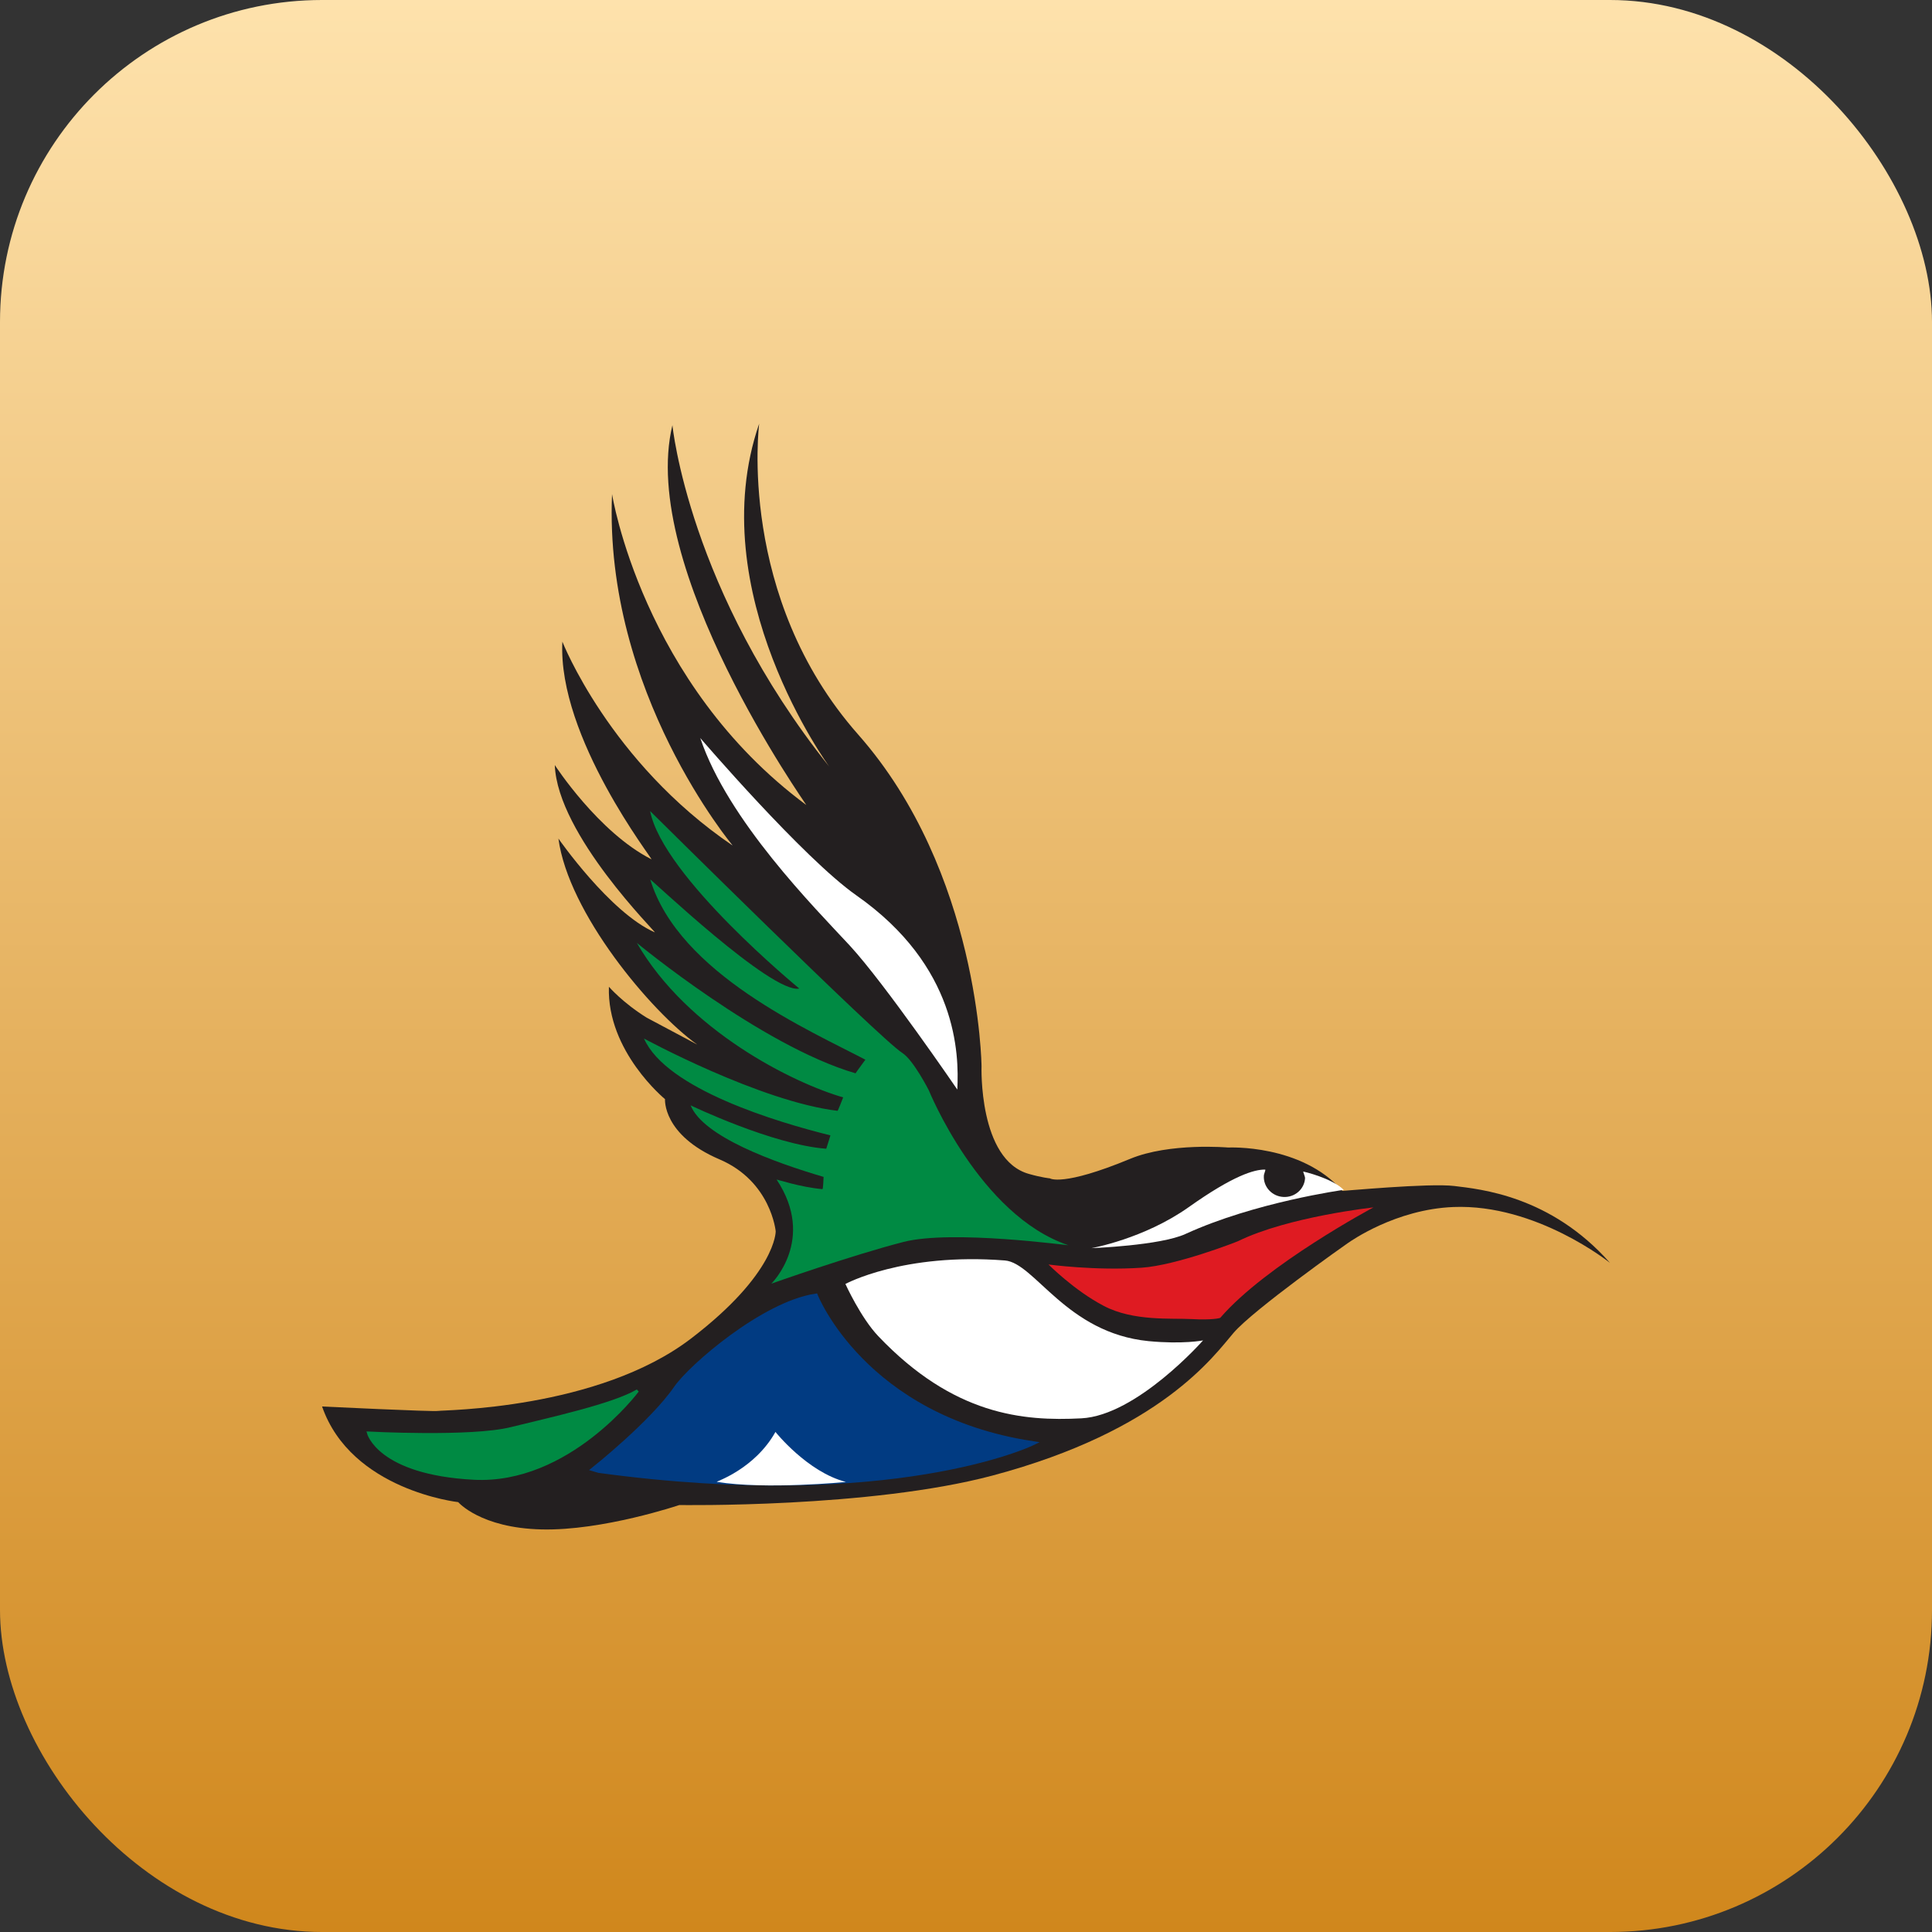
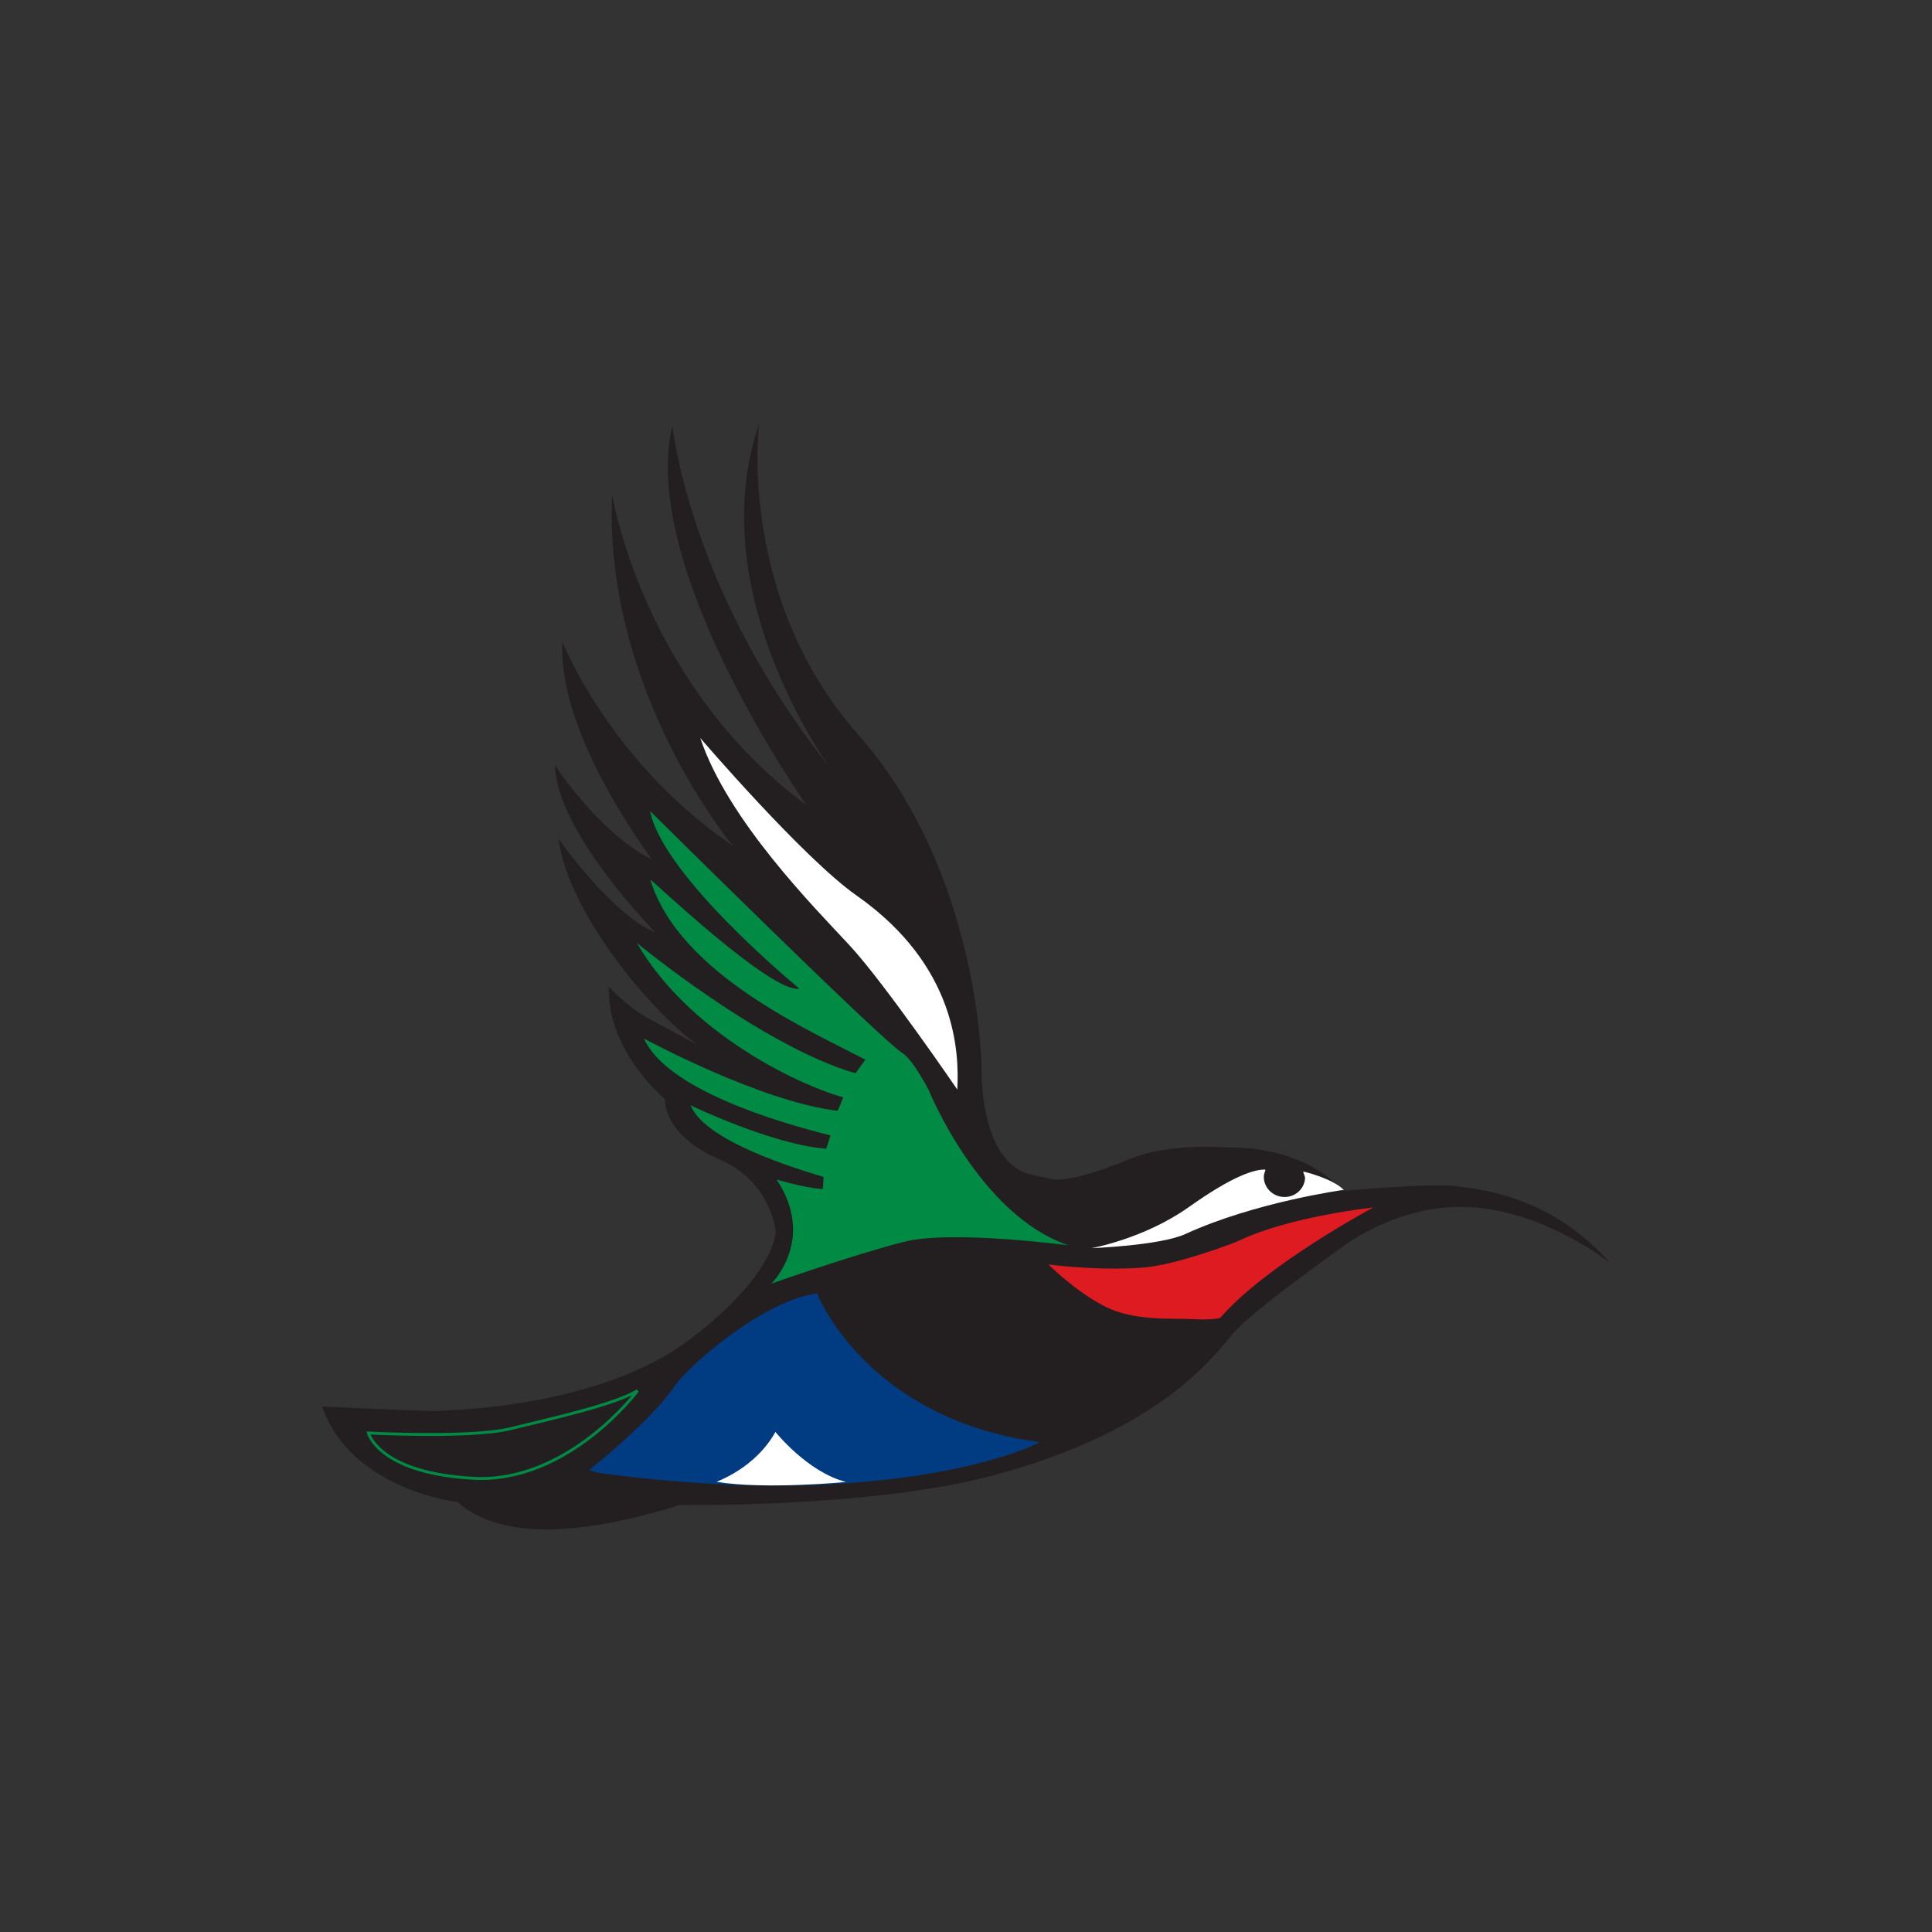
<svg xmlns="http://www.w3.org/2000/svg" width="24" height="24" viewBox="0 0 24 24" fill="none">
  <rect x="0" y="0" width="24" height="24" fill="#333333" stroke="none" />
-   <rect width="24" height="24" rx="4" fill="url(#paint0_linear_321_235)" />
  <g clip-path="url(#clip0_321_235)">
    <path d="M9.581 15.947C9.581 15.947 10.141 15.399 9.647 14.655C9.642 14.648 9.935 14.748 10.216 14.773C10.224 14.774 10.229 14.639 10.23 14.621C9.612 14.439 8.734 14.12 8.578 13.732C8.578 13.732 9.597 14.222 10.262 14.271C10.262 14.271 10.316 14.104 10.315 14.104C9.653 13.941 8.276 13.53 7.999 12.902C7.999 12.902 9.439 13.684 10.403 13.8C10.409 13.8 10.473 13.633 10.473 13.633C9.855 13.455 8.542 12.807 7.91 11.714C7.91 11.714 9.457 12.993 10.627 13.334C10.624 13.333 10.748 13.167 10.749 13.165C10.065 12.805 8.432 12.096 8.077 10.927C8.07 10.905 9.586 12.352 9.928 12.281C9.928 12.281 8.233 10.891 8.075 10.076C8.075 10.076 10.925 12.902 11.208 13.082C11.347 13.17 11.537 13.547 11.537 13.547C11.537 13.547 12.166 15.096 13.268 15.469C13.29 15.477 11.827 15.273 11.222 15.429C10.565 15.598 9.581 15.947 9.581 15.947Z" fill="white" />
    <path d="M8.698 9.169C8.698 9.169 9.975 10.659 10.639 11.125C11.891 12.002 11.914 13.089 11.891 13.536C11.891 13.536 10.991 12.219 10.555 11.747C10.118 11.276 9.04 10.191 8.698 9.169Z" fill="white" />
-     <path d="M8.698 9.169C8.698 9.169 9.975 10.659 10.639 11.125C11.891 12.002 11.914 13.089 11.891 13.536C11.891 13.536 10.991 12.219 10.555 11.747C10.118 11.276 9.04 10.191 8.698 9.169Z" stroke="white" stroke-width="0.59" stroke-miterlimit="3.864" stroke-linejoin="round" />
    <path d="M17.06 15.001C17.06 15.001 15.728 15.711 15.158 16.371C15.153 16.377 15.054 16.401 14.801 16.387C14.549 16.374 14.078 16.416 13.712 16.224C13.345 16.033 13.024 15.709 13.024 15.709C13.024 15.709 13.604 15.788 14.182 15.749C14.611 15.72 15.355 15.431 15.381 15.418C16.004 15.114 17.06 15.001 17.06 15.001Z" fill="white" />
    <path d="M14.765 14.997C14.207 15.393 13.556 15.507 13.556 15.507C13.556 15.507 14.412 15.474 14.725 15.331C15.589 14.935 16.69 14.783 16.69 14.783C16.542 14.633 16.187 14.555 16.187 14.555C16.189 14.569 16.212 14.62 16.211 14.635C16.204 14.773 16.084 14.878 15.942 14.87C15.8 14.863 15.691 14.745 15.698 14.607C15.7 14.581 15.726 14.53 15.716 14.53C15.582 14.528 15.323 14.601 14.765 14.997Z" fill="white" />
    <path d="M8.903 18.409C8.889 18.407 9.373 18.253 9.633 17.789C9.633 17.789 10.029 18.288 10.507 18.41C10.513 18.411 9.507 18.509 8.903 18.409Z" fill="white" />
    <path d="M7.378 18.251C7.378 18.251 8.099 17.678 8.397 17.245C8.579 16.98 9.481 16.199 10.131 16.1C10.131 16.1 10.729 17.61 12.817 17.931C12.817 17.931 11.084 18.764 7.439 18.27L7.378 18.251Z" fill="white" />
    <path d="M10.501 15.951C10.501 15.951 11.216 15.561 12.482 15.659C12.852 15.688 13.243 16.561 14.268 16.661C14.697 16.703 14.944 16.653 14.944 16.653C14.944 16.653 14.122 17.586 13.431 17.622C12.707 17.659 11.842 17.581 10.909 16.6C10.691 16.371 10.501 15.951 10.501 15.951Z" fill="white" />
-     <path d="M4.575 17.802C4.575 17.802 5.846 17.87 6.344 17.747C6.842 17.625 7.618 17.455 7.918 17.277C7.918 17.277 7.062 18.428 5.882 18.365C4.702 18.302 4.575 17.802 4.575 17.802Z" fill="white" />
    <path d="M12.193 13.244C12.193 13.244 12.153 14.408 12.782 14.583C12.943 14.629 13.042 14.638 13.042 14.638C13.042 14.638 13.196 14.745 14.038 14.396C14.531 14.191 15.257 14.255 15.257 14.255C15.257 14.255 16.166 14.209 16.675 14.793C16.679 14.797 17.755 14.694 18.067 14.733C18.381 14.772 19.26 14.85 20 15.688C20 15.688 19.086 14.952 18.054 14.994C17.336 15.023 16.78 15.418 16.748 15.439C16.717 15.459 15.569 16.271 15.324 16.557C15.079 16.842 14.431 17.77 12.329 18.33C10.806 18.735 8.439 18.696 8.439 18.696C8.439 18.696 7.486 19.018 6.726 18.999C5.967 18.981 5.692 18.66 5.692 18.66C5.692 18.66 4.363 18.514 4.001 17.472C4.001 17.472 5.388 17.539 5.443 17.527C5.497 17.515 7.425 17.514 8.584 16.628C9.645 15.817 9.636 15.296 9.636 15.296C9.636 15.296 9.579 14.677 8.94 14.403C8.227 14.099 8.261 13.654 8.261 13.654C8.261 13.654 7.538 13.062 7.564 12.258C7.564 12.258 7.736 12.457 8.034 12.642C8.034 12.642 8.663 12.977 8.661 12.976C8.084 12.564 7.059 11.338 6.937 10.417C6.937 10.417 7.577 11.338 8.134 11.582C8.166 11.595 6.924 10.372 6.892 9.504C6.892 9.504 7.433 10.34 8.092 10.674C8.124 10.69 6.925 9.162 6.986 7.971C6.986 7.971 7.571 9.465 9.1 10.503C9.11 10.51 7.499 8.602 7.603 6.138C7.603 6.138 7.973 8.487 10.016 10C10.027 10.008 7.925 7.051 8.353 5.282C8.353 5.282 8.555 7.338 10.301 9.523C10.308 9.531 8.708 7.359 9.431 5.262C9.431 5.262 9.15 7.415 10.66 9.124C12.169 10.833 12.193 13.244 12.193 13.244Z" fill="#231F20" />
-     <path d="M4.576 17.801C4.576 17.801 5.847 17.869 6.345 17.747C6.843 17.624 7.619 17.454 7.92 17.276C7.92 17.276 7.063 18.427 5.883 18.364C4.704 18.301 4.576 17.801 4.576 17.801Z" fill="#008A43" />
    <path d="M4.576 17.801C4.576 17.801 5.847 17.869 6.345 17.747C6.843 17.624 7.619 17.454 7.92 17.276C7.92 17.276 7.063 18.427 5.883 18.364C4.704 18.301 4.576 17.801 4.576 17.801Z" stroke="#008A43" stroke-width="0.036" stroke-miterlimit="3.864" />
-     <path d="M10.502 15.95C10.502 15.95 11.217 15.559 12.483 15.658C12.854 15.687 13.244 16.559 14.268 16.66C14.698 16.701 14.945 16.651 14.945 16.651C14.945 16.651 14.123 17.584 13.433 17.619C12.708 17.657 11.843 17.579 10.91 16.598C10.692 16.369 10.502 15.95 10.502 15.95Z" fill="white" />
    <path d="M7.379 18.25C7.379 18.25 8.1 17.677 8.398 17.244C8.58 16.979 9.481 16.198 10.132 16.099C10.132 16.099 10.73 17.609 12.818 17.93C12.818 17.93 11.085 18.763 7.44 18.268L7.379 18.25Z" fill="#013B82" />
    <path d="M7.379 18.25C7.379 18.25 8.1 17.677 8.398 17.244C8.58 16.979 9.481 16.198 10.132 16.099C10.132 16.099 10.73 17.609 12.818 17.93C12.818 17.93 11.085 18.763 7.44 18.268L7.379 18.25Z" stroke="#013B82" stroke-width="0.058" stroke-miterlimit="3.864" />
    <path d="M8.904 18.408C8.89 18.405 9.373 18.252 9.633 17.788C9.633 17.788 10.03 18.287 10.508 18.409C10.515 18.41 9.508 18.507 8.904 18.408Z" fill="white" />
    <path d="M14.766 14.996C14.208 15.391 13.558 15.505 13.558 15.505C13.558 15.505 14.413 15.473 14.726 15.329C15.589 14.933 16.691 14.781 16.691 14.781C16.543 14.632 16.189 14.553 16.189 14.553C16.19 14.568 16.213 14.619 16.212 14.634C16.205 14.771 16.085 14.877 15.943 14.869C15.802 14.862 15.692 14.744 15.7 14.606C15.701 14.579 15.727 14.529 15.716 14.529C15.583 14.527 15.324 14.6 14.766 14.996Z" fill="white" />
    <path d="M17.061 14.999C17.061 14.999 15.728 15.71 15.159 16.37C15.154 16.375 15.055 16.4 14.802 16.386C14.55 16.373 14.079 16.415 13.713 16.223C13.346 16.032 13.025 15.708 13.025 15.708C13.025 15.708 13.605 15.787 14.182 15.748C14.612 15.719 15.355 15.43 15.382 15.417C16.005 15.113 17.061 14.999 17.061 14.999Z" fill="#DF1B22" />
    <path d="M8.699 9.168C8.699 9.168 9.976 10.658 10.64 11.124C11.892 12.002 11.915 13.089 11.892 13.535C11.892 13.535 10.992 12.218 10.556 11.746C10.119 11.275 9.041 10.191 8.699 9.168Z" fill="white" />
    <path d="M9.582 15.946C9.582 15.946 10.142 15.398 9.648 14.654C9.644 14.647 9.936 14.747 10.217 14.772C10.225 14.773 10.23 14.638 10.231 14.62C9.613 14.438 8.735 14.119 8.579 13.731C8.579 13.731 9.598 14.221 10.264 14.27C10.264 14.27 10.317 14.104 10.316 14.104C9.654 13.94 8.277 13.529 8 12.901C8 12.901 9.439 13.683 10.404 13.799C10.41 13.8 10.474 13.632 10.474 13.632C9.856 13.454 8.543 12.806 7.911 11.713C7.911 11.713 9.457 12.992 10.628 13.333C10.626 13.332 10.749 13.166 10.75 13.164C10.066 12.804 8.433 12.095 8.078 10.926C8.072 10.904 9.587 12.351 9.929 12.28C9.929 12.28 8.234 10.89 8.076 10.075C8.076 10.075 10.926 12.901 11.209 13.08C11.348 13.169 11.539 13.546 11.539 13.546C11.539 13.546 12.167 15.095 13.269 15.468C13.291 15.476 11.828 15.272 11.223 15.428C10.566 15.597 9.582 15.946 9.582 15.946Z" fill="#008A43" />
  </g>
  <defs>
    <linearGradient id="paint0_linear_321_235" x1="12" y1="0" x2="12" y2="24" gradientUnits="userSpaceOnUse">
      <stop stop-color="#FEE2AC" />
      <stop offset="1" stop-color="#D0871C" />
    </linearGradient>
    <clipPath id="clip0_321_235">
      <rect width="16" height="16" fill="white" transform="translate(4 4)" />
    </clipPath>
  </defs>
</svg>